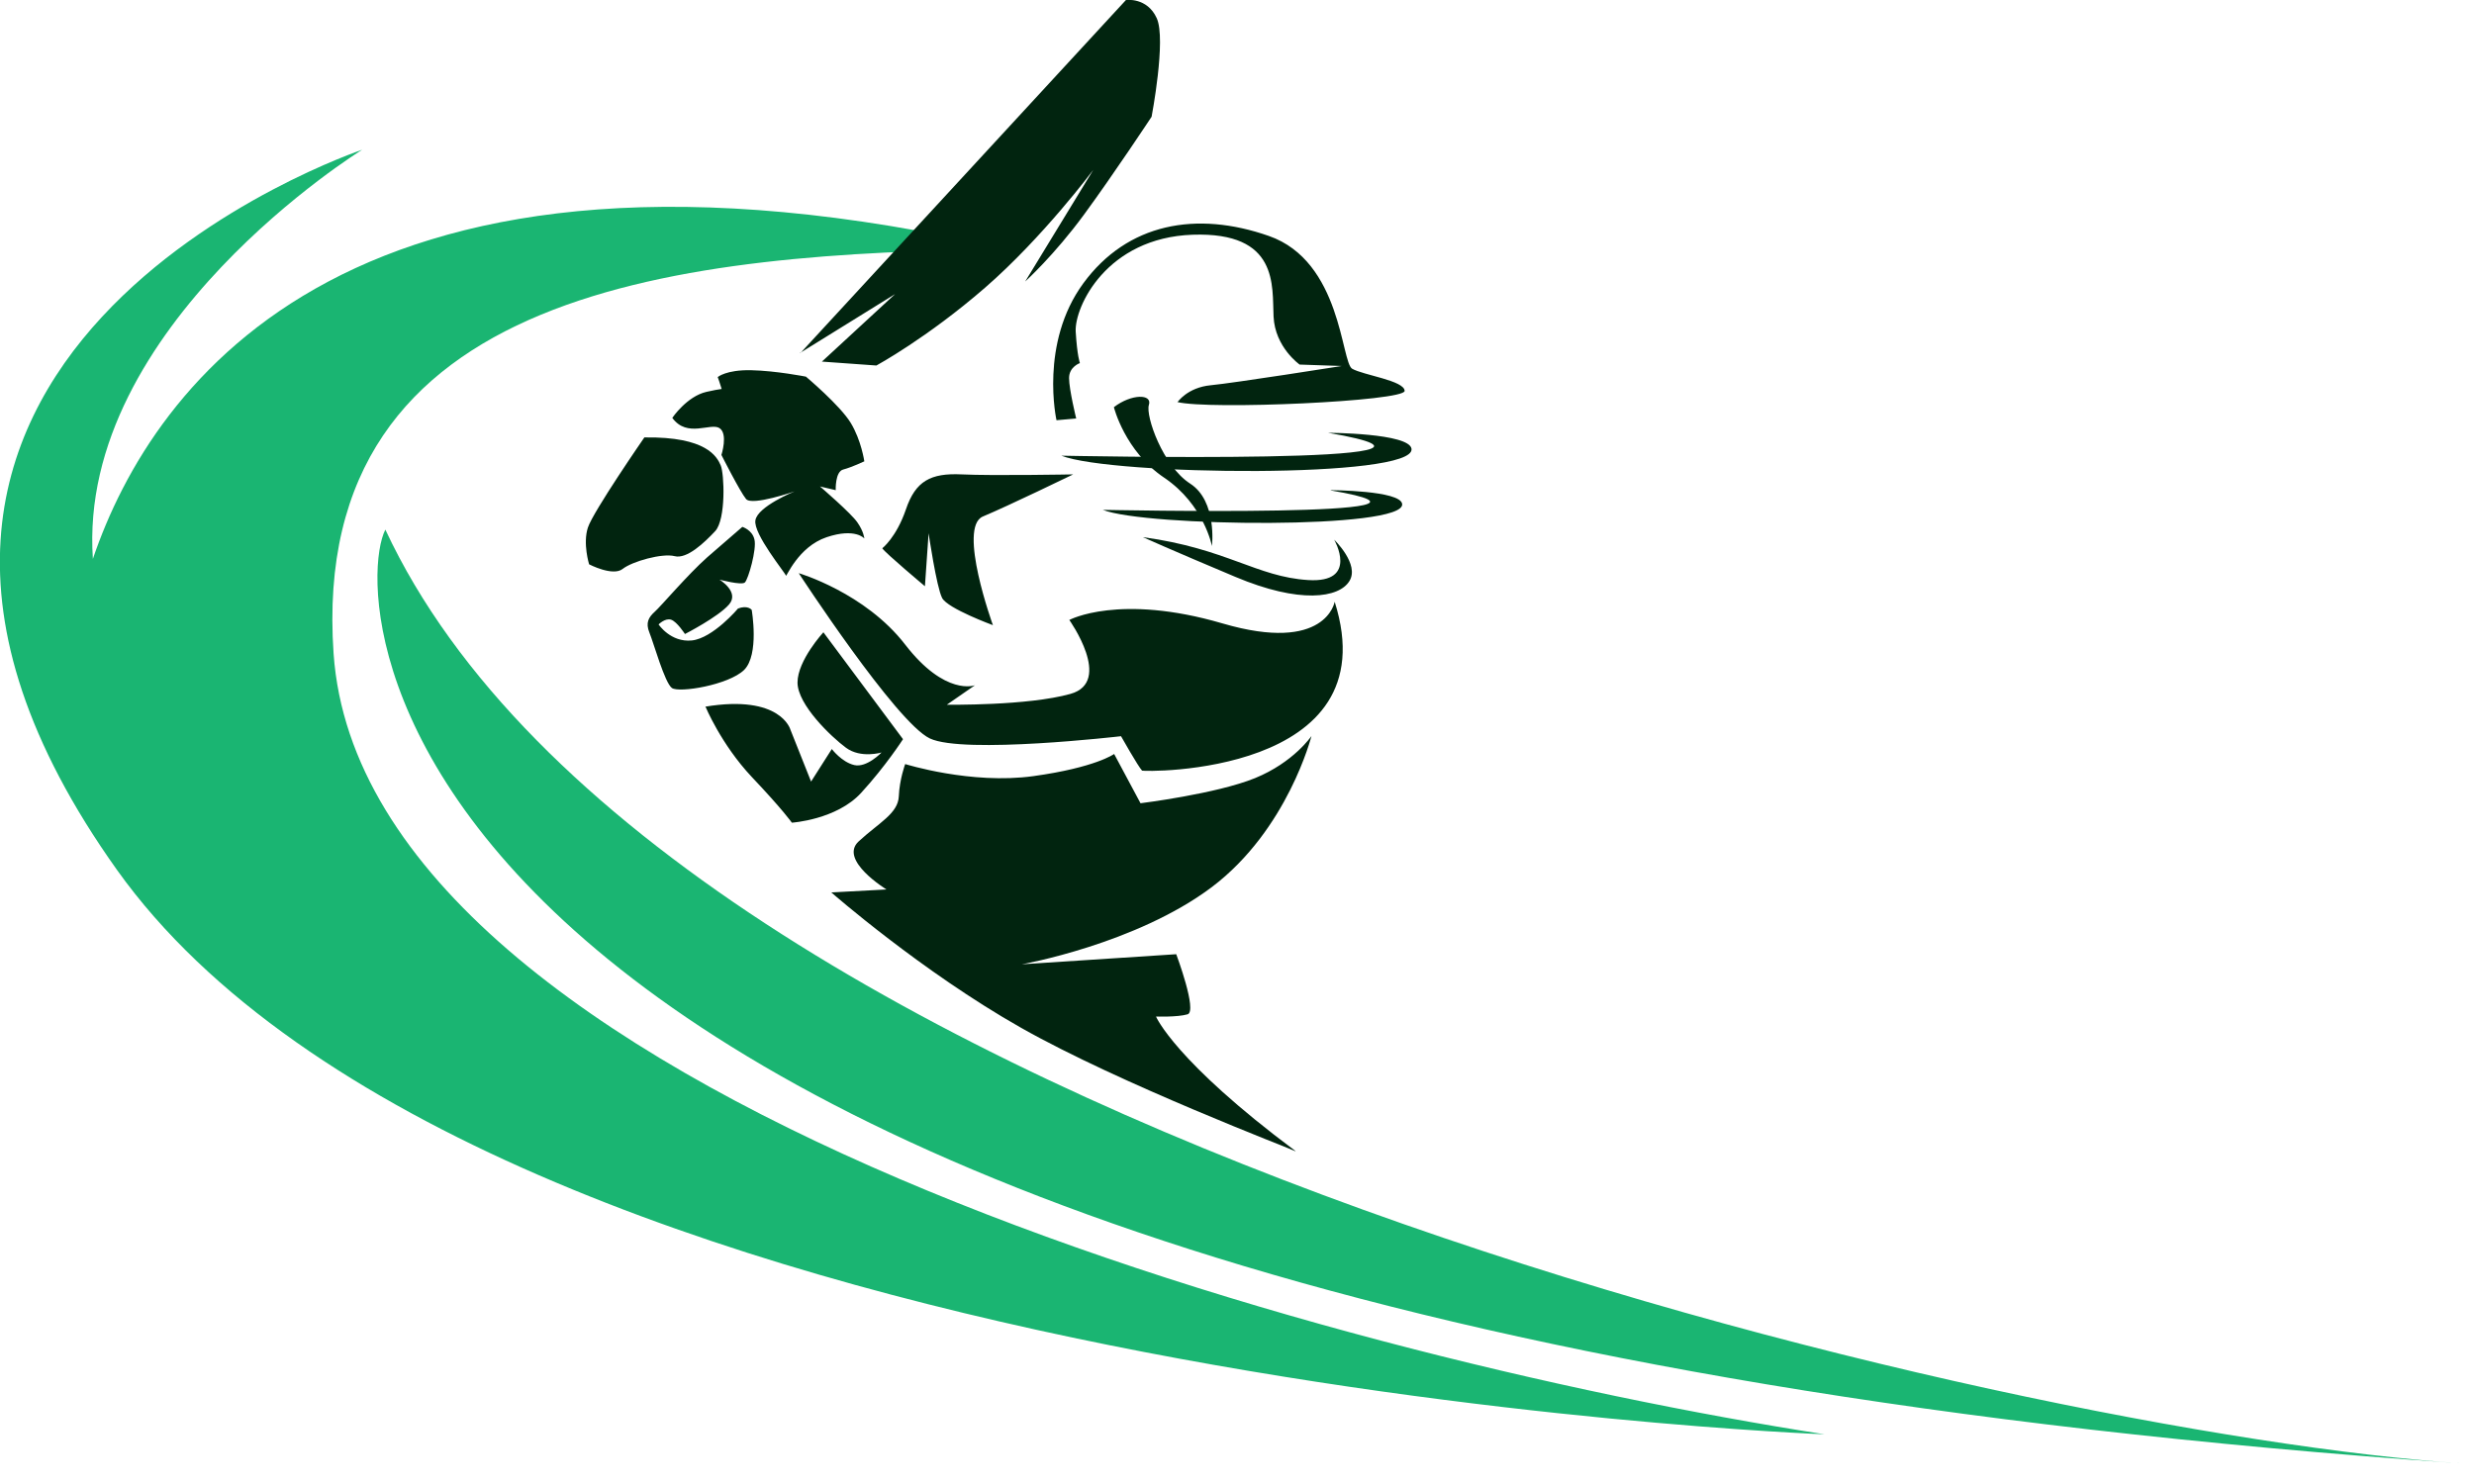
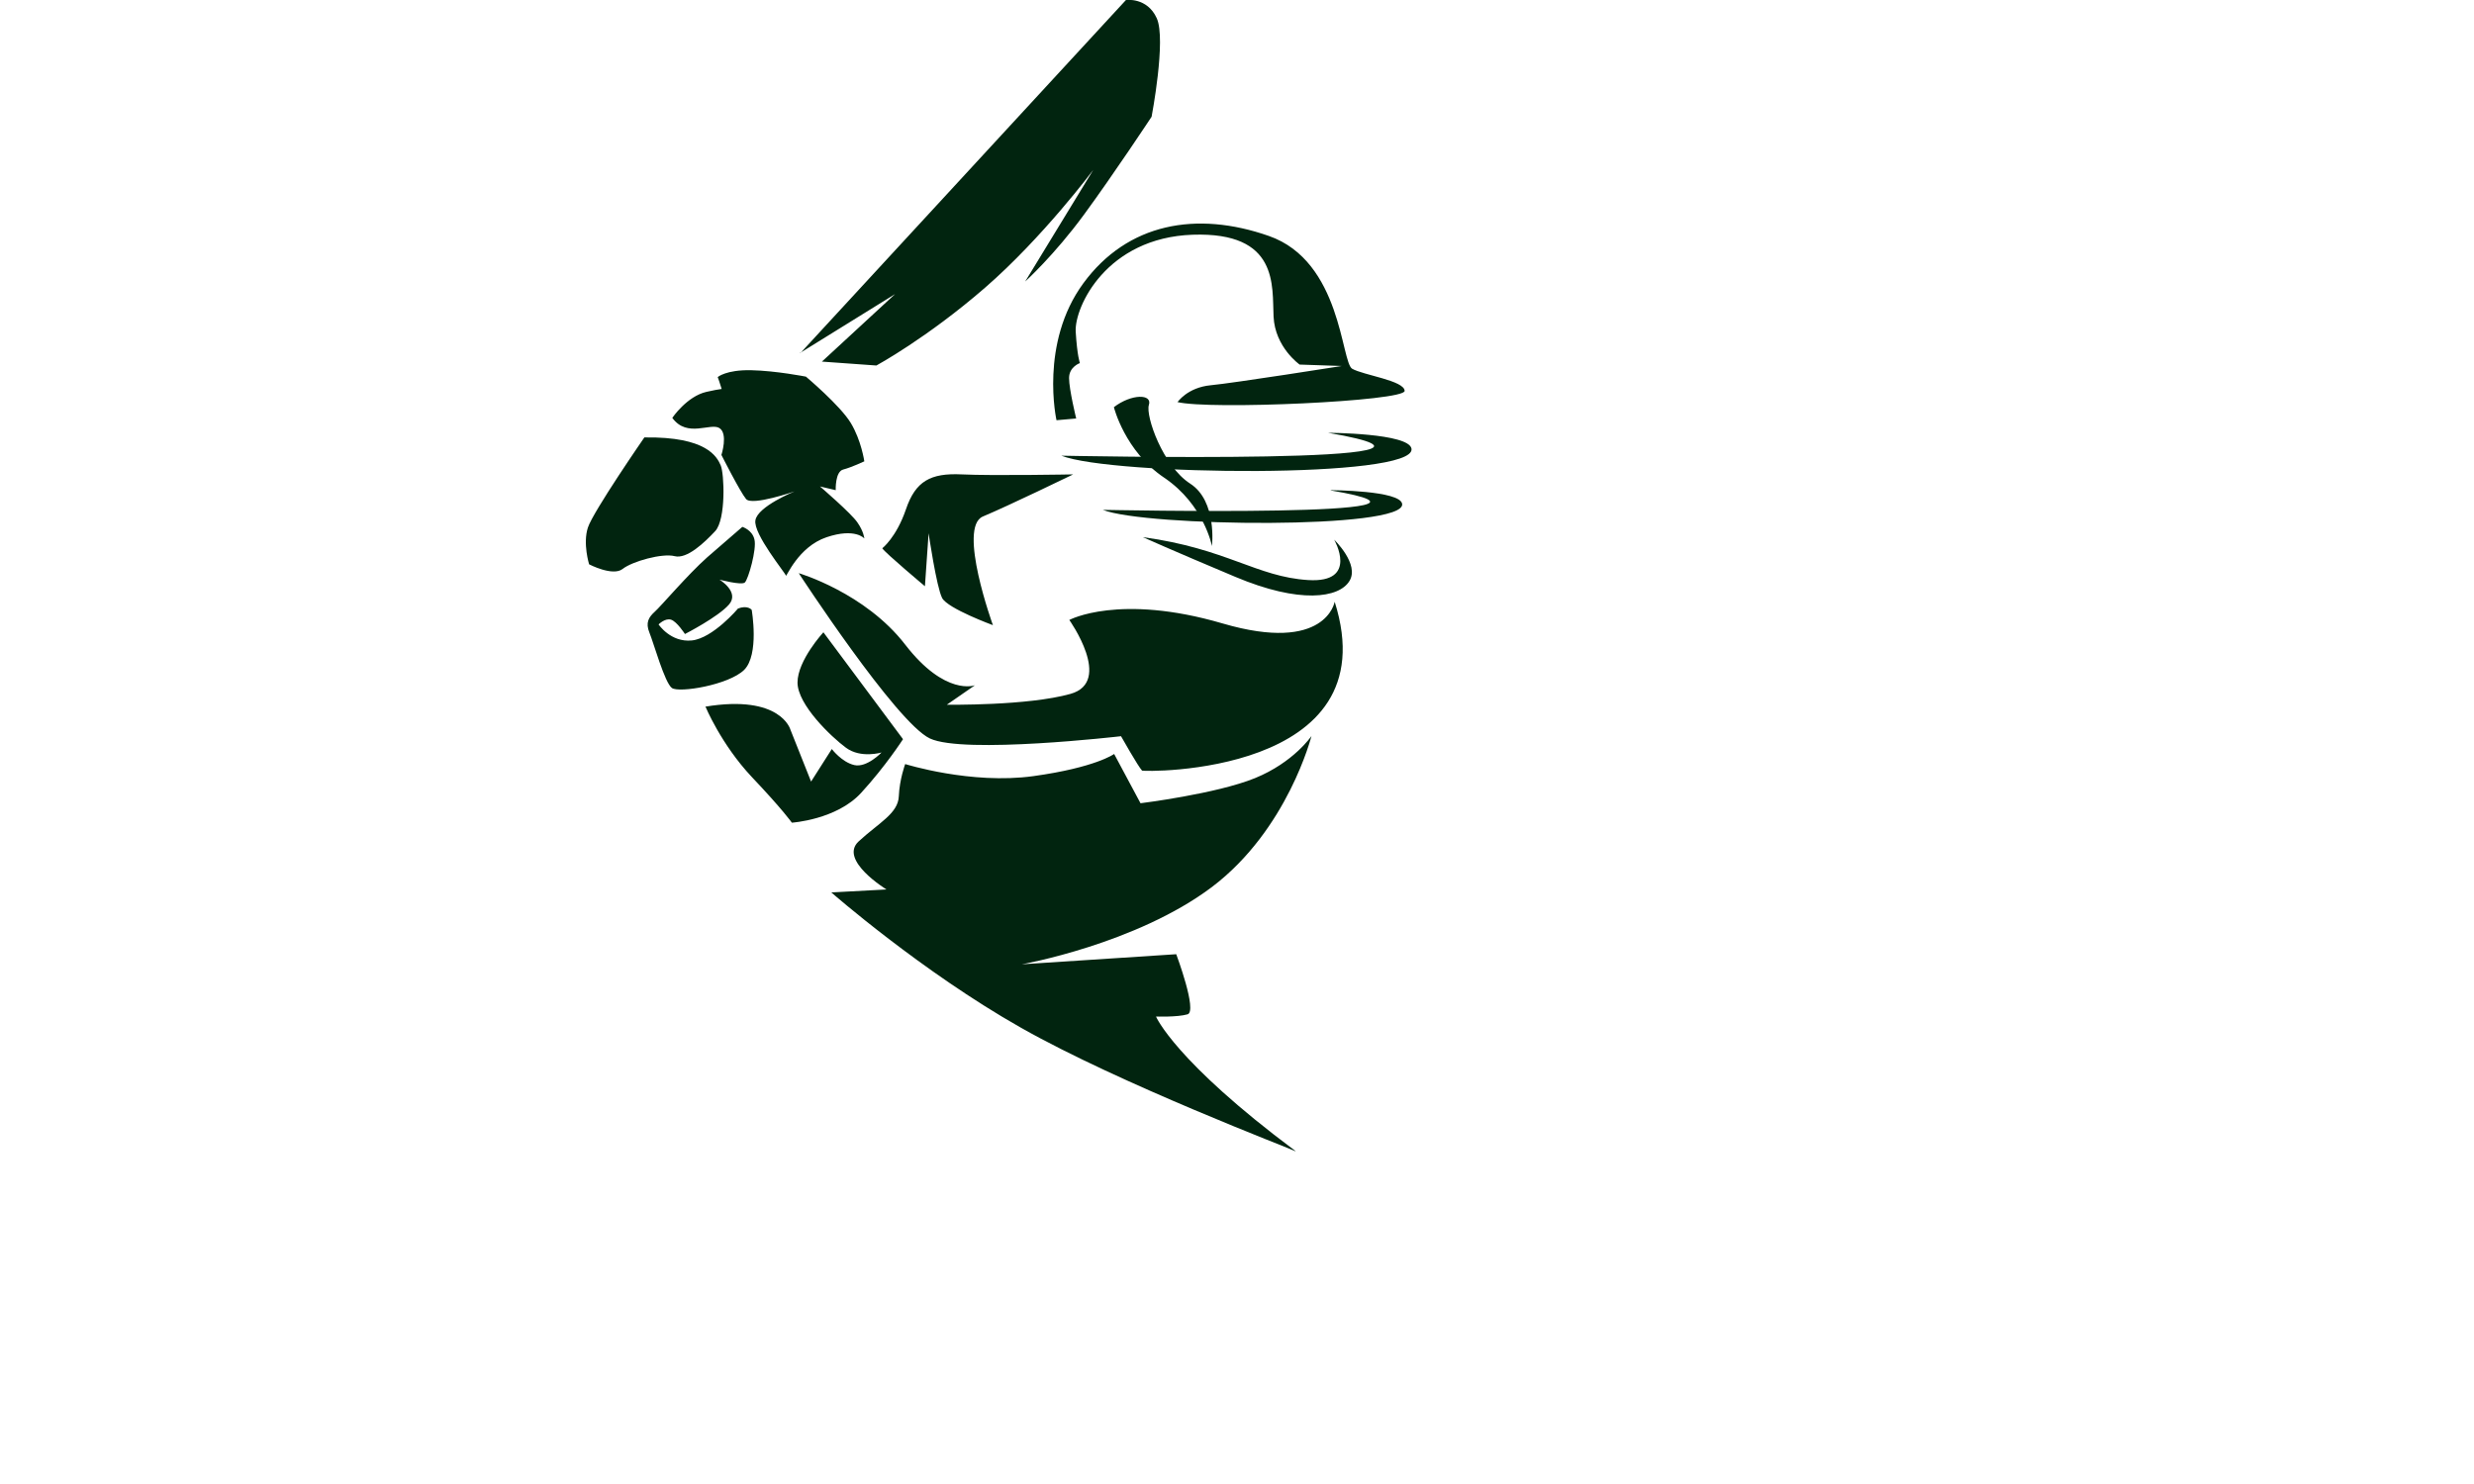
<svg xmlns="http://www.w3.org/2000/svg" width="50" height="30" viewBox="0 0 50 30" fill="none">
-   <path fill-rule="evenodd" clip-rule="evenodd" d="M20.366 5.034C13.888 5.124 6.224 5.761 6.742 13.215C7.365 22.089 26.57 27.392 36.873 28.995C36.873 28.995 9.785 27.984 2.365 17.587C-5.049 7.18 7.32 3.027 7.32 3.027C7.32 3.027 1.554 6.583 1.877 11.298C3.087 7.728 7.195 2.002 20.366 5.039V5.034ZM49.739 29.583C40.846 28.985 13.42 22.791 7.788 10.706C7.031 12.19 7.235 26.63 49.739 29.583Z" fill="#1AB572" />
  <path fill-rule="evenodd" clip-rule="evenodd" d="M23.08 15.576C23.005 15.501 22.656 14.883 22.656 14.883C22.656 14.883 19.474 15.252 18.792 14.928C18.11 14.605 16.143 11.587 16.143 11.587C16.143 11.587 17.483 11.98 18.294 13.031C19.106 14.082 19.704 13.853 19.704 13.853L19.136 14.246C19.136 14.246 20.769 14.271 21.636 14.027C22.502 13.783 21.611 12.533 21.611 12.533C21.611 12.533 22.616 11.991 24.708 12.603C26.799 13.215 26.974 12.165 26.974 12.165C28.089 15.68 23.105 15.611 23.07 15.576H23.08ZM22.512 8.231C22.512 8.231 22.731 9.122 23.533 9.66C24.334 10.203 24.494 11.039 24.494 11.039C24.494 11.039 24.603 10.128 24.051 9.775C23.503 9.421 23.149 8.41 23.219 8.186C23.294 7.962 22.87 7.957 22.512 8.231ZM23.797 8.131C23.797 8.131 23.996 7.833 24.469 7.788C24.942 7.743 27.118 7.399 27.118 7.399L26.266 7.37C26.266 7.37 25.768 7.021 25.739 6.399C25.709 5.776 25.848 4.686 24.105 4.745C22.363 4.805 21.715 6.204 21.74 6.702C21.77 7.2 21.825 7.34 21.825 7.34C21.825 7.34 21.606 7.414 21.606 7.643C21.606 7.872 21.75 8.46 21.75 8.46L21.352 8.495C21.352 8.495 21.003 6.941 21.895 5.726C22.786 4.511 24.18 4.257 25.644 4.77C27.113 5.283 27.103 7.32 27.327 7.454C27.551 7.584 28.383 7.693 28.388 7.902C28.393 8.111 24.434 8.291 23.787 8.126L23.797 8.131ZM17.831 11.084C17.831 11.084 18.115 10.865 18.309 10.297C18.503 9.725 18.807 9.56 19.435 9.59C20.062 9.62 21.69 9.59 21.69 9.59C21.69 9.59 20.376 10.228 19.863 10.442C19.35 10.661 20.067 12.638 20.067 12.638C20.067 12.638 19.156 12.304 19.041 12.09C18.927 11.871 18.767 10.78 18.767 10.78L18.693 11.851C18.693 11.851 17.891 11.179 17.831 11.084ZM26.182 23.274C26.107 23.229 22.641 21.914 20.63 20.774C18.618 19.634 16.801 18.041 16.801 18.041L17.916 17.981C17.916 17.981 16.945 17.388 17.353 17.01C17.757 16.636 18.15 16.447 18.165 16.099C18.18 15.75 18.294 15.446 18.294 15.446C18.294 15.446 19.624 15.864 20.884 15.69C22.143 15.516 22.517 15.242 22.517 15.242L23.05 16.238C23.05 16.238 24.583 16.049 25.365 15.73C26.147 15.411 26.505 14.879 26.505 14.879C26.505 14.879 26.027 16.771 24.494 17.931C22.96 19.086 20.65 19.494 20.65 19.494L23.772 19.29C23.772 19.29 24.205 20.445 24.001 20.505C23.797 20.565 23.363 20.55 23.363 20.55C23.363 20.55 23.737 21.446 26.182 23.269V23.274ZM16.173 7.141L22.756 6.30878e-06C22.756 6.30878e-06 23.184 -0.06 23.378 0.368C23.573 0.797 23.274 2.36 23.274 2.36C23.274 2.36 22.512 3.515 21.909 4.337C21.307 5.159 20.719 5.691 20.719 5.691L22.094 3.436C22.094 3.436 21.078 4.8 19.908 5.816C18.738 6.832 17.712 7.389 17.712 7.389L16.611 7.31L18.09 5.945L16.168 7.136L16.173 7.141ZM13.026 8.838C13.026 8.838 11.986 10.342 11.881 10.666C11.776 10.99 11.906 11.408 11.906 11.408C11.906 11.408 12.384 11.657 12.583 11.502C12.777 11.348 13.385 11.179 13.634 11.243C13.883 11.308 14.236 10.97 14.455 10.736C14.674 10.497 14.639 9.575 14.565 9.406C14.49 9.237 14.286 8.824 13.026 8.843V8.838ZM13.589 8.445C13.589 8.445 13.883 8.012 14.276 7.922C14.41 7.892 14.51 7.872 14.585 7.863C14.555 7.758 14.505 7.623 14.505 7.623C14.505 7.623 14.674 7.474 15.177 7.484C15.68 7.494 16.288 7.614 16.288 7.614C16.288 7.614 16.98 8.196 17.194 8.55C17.408 8.903 17.468 9.326 17.468 9.326C17.468 9.326 17.214 9.446 17.044 9.491C16.875 9.531 16.89 9.909 16.89 9.909L16.572 9.834C16.572 9.834 17.204 10.377 17.328 10.561C17.458 10.746 17.468 10.885 17.468 10.885C17.468 10.885 17.284 10.666 16.706 10.86C16.128 11.054 15.889 11.682 15.884 11.637C15.879 11.592 15.217 10.79 15.267 10.517C15.312 10.238 16.059 9.934 16.059 9.934C16.059 9.934 15.197 10.233 15.078 10.088C14.958 9.944 14.58 9.197 14.58 9.197C14.58 9.197 14.719 8.769 14.54 8.654C14.361 8.54 13.888 8.858 13.589 8.45V8.445ZM14.256 14.281C14.256 14.281 14.57 15.043 15.192 15.705C15.815 16.362 16.004 16.631 16.004 16.631C16.004 16.631 16.905 16.572 17.403 16.029C17.901 15.486 18.25 14.943 18.25 14.943L16.641 12.782C16.641 12.782 16.118 13.35 16.118 13.798C16.118 14.246 16.801 14.898 17.099 15.117C17.398 15.337 17.816 15.212 17.816 15.212C17.816 15.212 17.518 15.526 17.264 15.466C17.01 15.406 16.811 15.142 16.811 15.142L16.392 15.8L15.974 14.749C15.974 14.749 15.78 14.032 14.251 14.286L14.256 14.281ZM14.918 12.299C14.918 12.299 14.41 12.902 13.982 12.947C13.554 12.991 13.31 12.623 13.31 12.623C13.31 12.623 13.444 12.488 13.564 12.528C13.683 12.568 13.843 12.817 13.843 12.817C13.843 12.817 14.515 12.473 14.734 12.22C14.953 11.966 14.54 11.717 14.54 11.717C14.54 11.717 14.983 11.836 15.053 11.776C15.123 11.712 15.297 11.099 15.247 10.905C15.202 10.711 15.003 10.651 15.003 10.651C15.003 10.651 14.684 10.925 14.291 11.268C13.898 11.617 13.355 12.259 13.23 12.369C13.111 12.478 13.041 12.588 13.126 12.792C13.21 12.996 13.434 13.803 13.579 13.908C13.723 14.012 14.724 13.848 15.038 13.544C15.351 13.235 15.192 12.329 15.192 12.329C15.192 12.329 15.113 12.225 14.908 12.304L14.918 12.299Z" fill="#01240F" />
  <path fill-rule="evenodd" clip-rule="evenodd" d="M26.894 9.909C26.894 9.909 28.303 9.914 28.338 10.188C28.408 10.706 23.154 10.651 22.288 10.307C22.333 10.307 30.16 10.472 26.894 9.914V9.909ZM26.834 8.749C26.834 8.749 28.482 8.754 28.527 9.073C28.612 9.68 22.467 9.615 21.451 9.212C21.506 9.212 30.658 9.406 26.839 8.749H26.834ZM23.1 10.86C23.1 10.86 23.662 11.114 24.967 11.662C26.267 12.21 27.063 12.09 27.272 11.746C27.482 11.408 26.964 10.91 26.964 10.91C26.964 10.91 27.471 11.791 26.436 11.726C25.4 11.662 24.788 11.089 23.105 10.86H23.1Z" fill="#01240F" />
</svg>